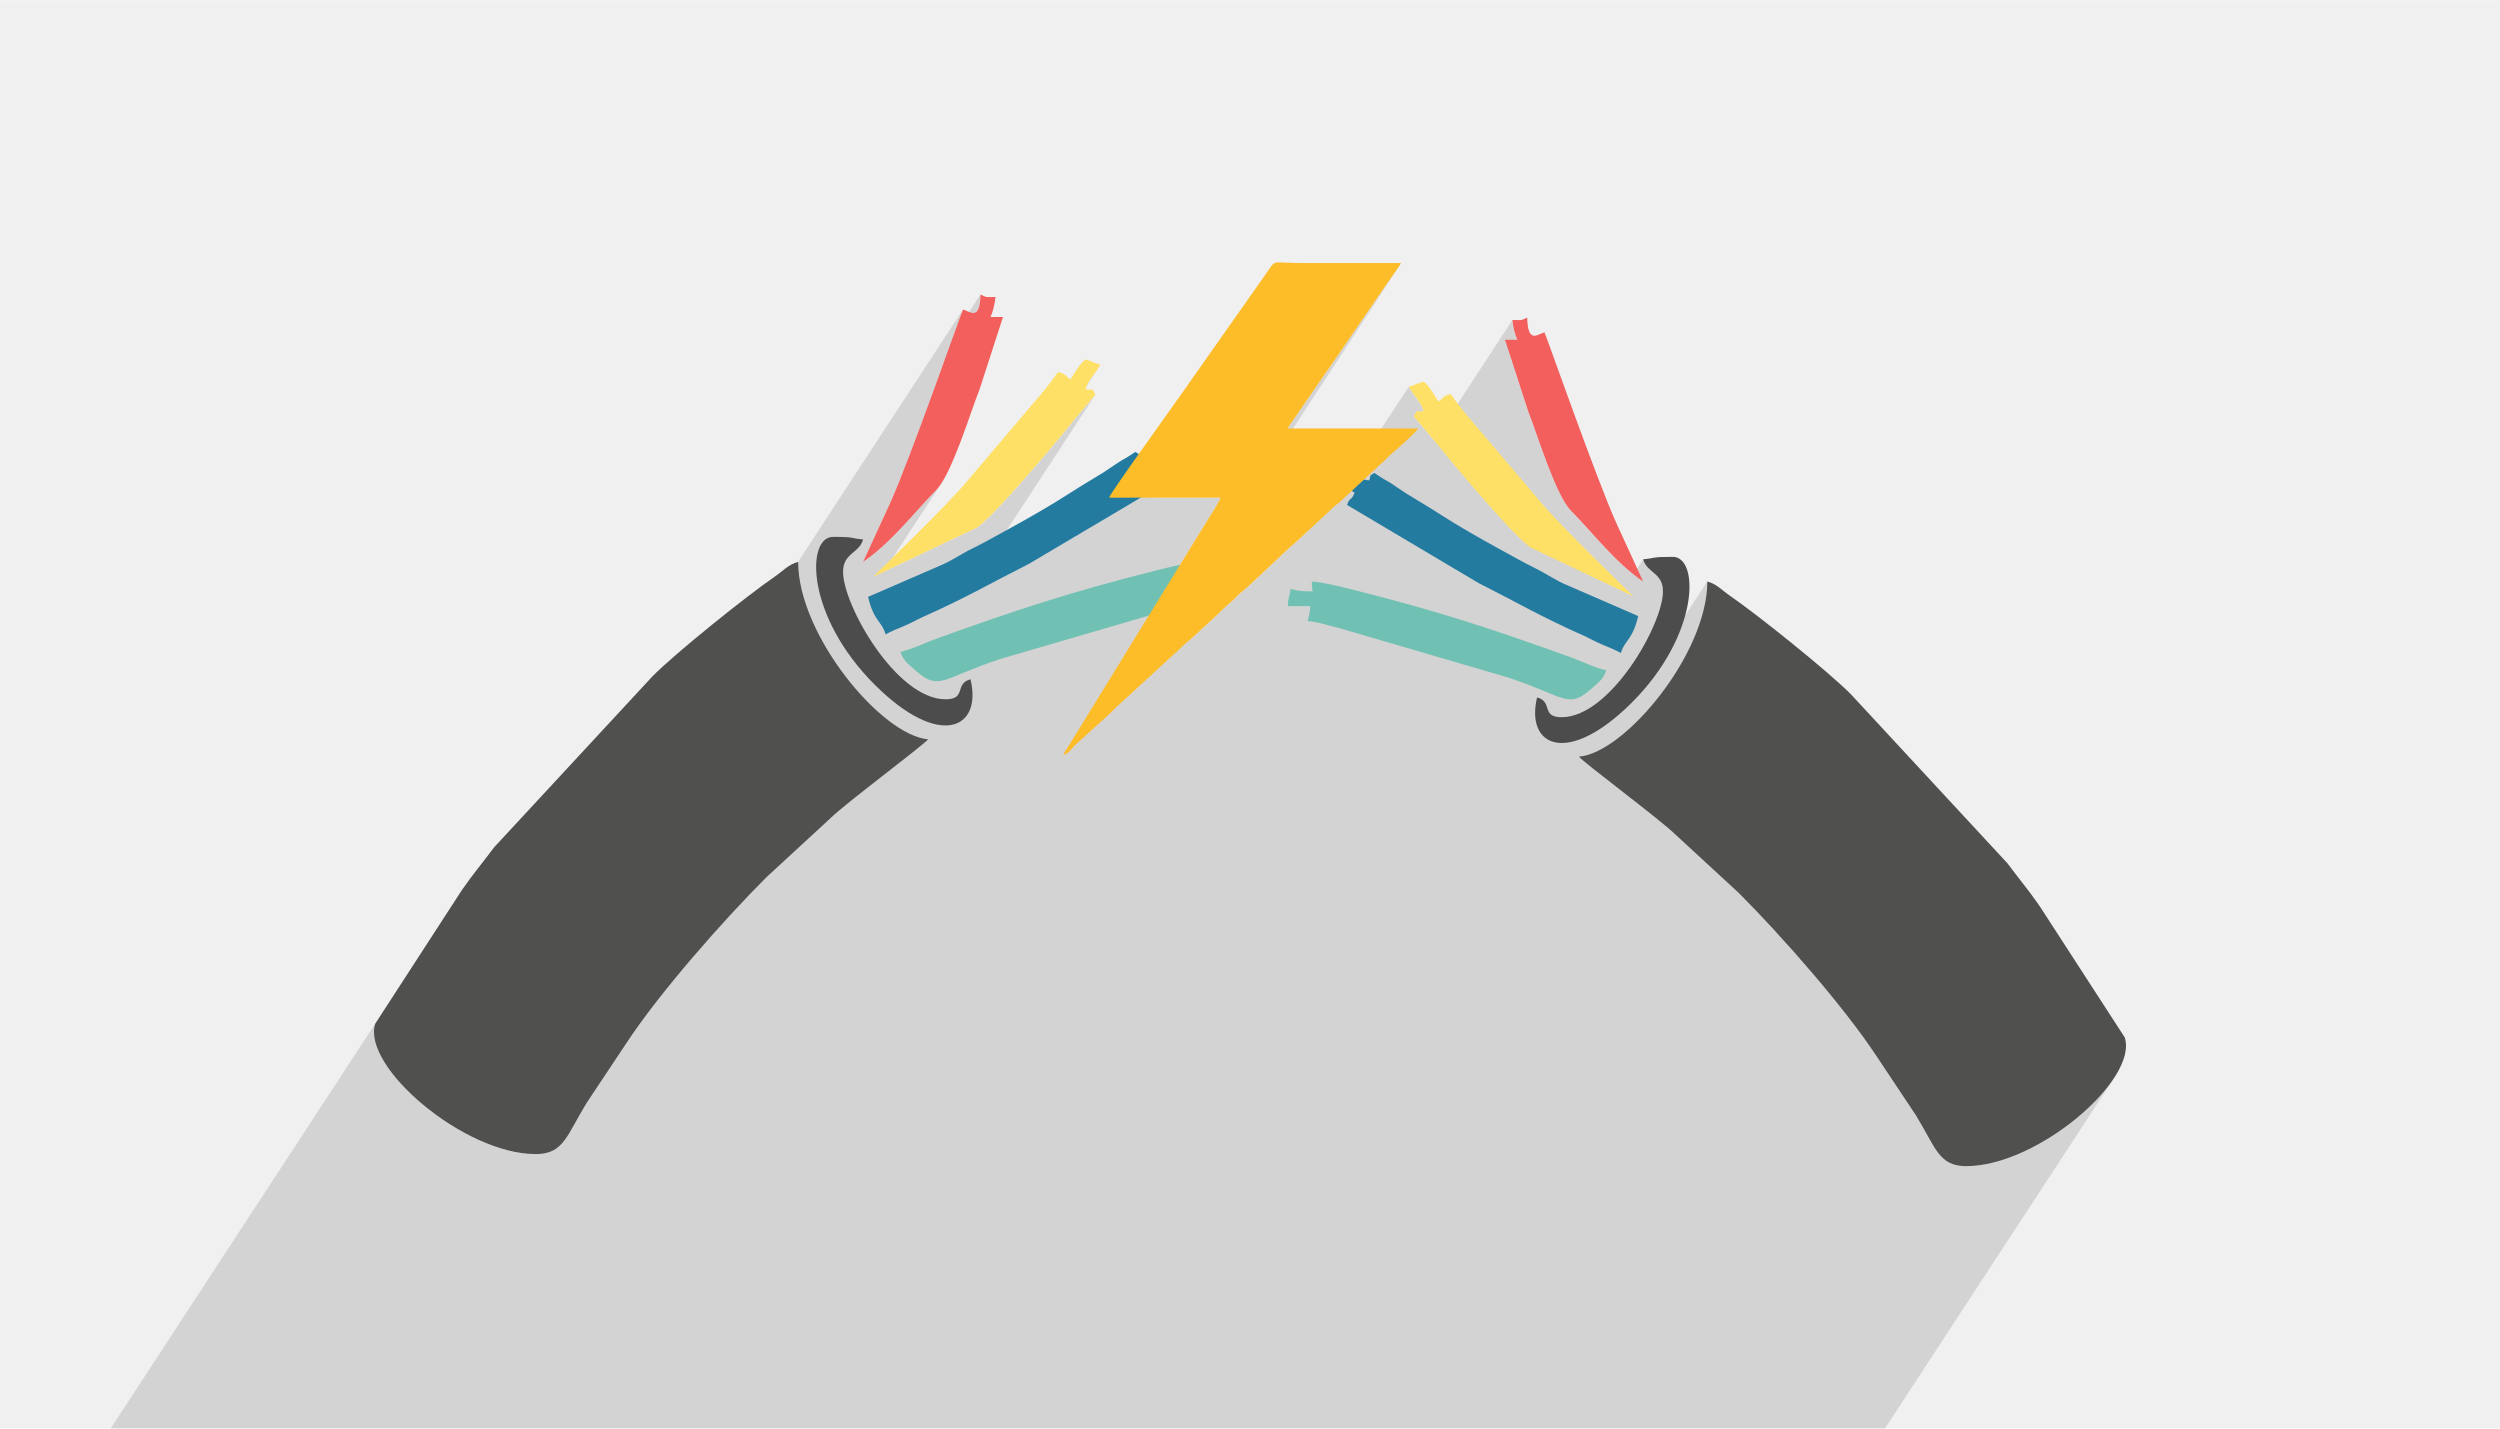
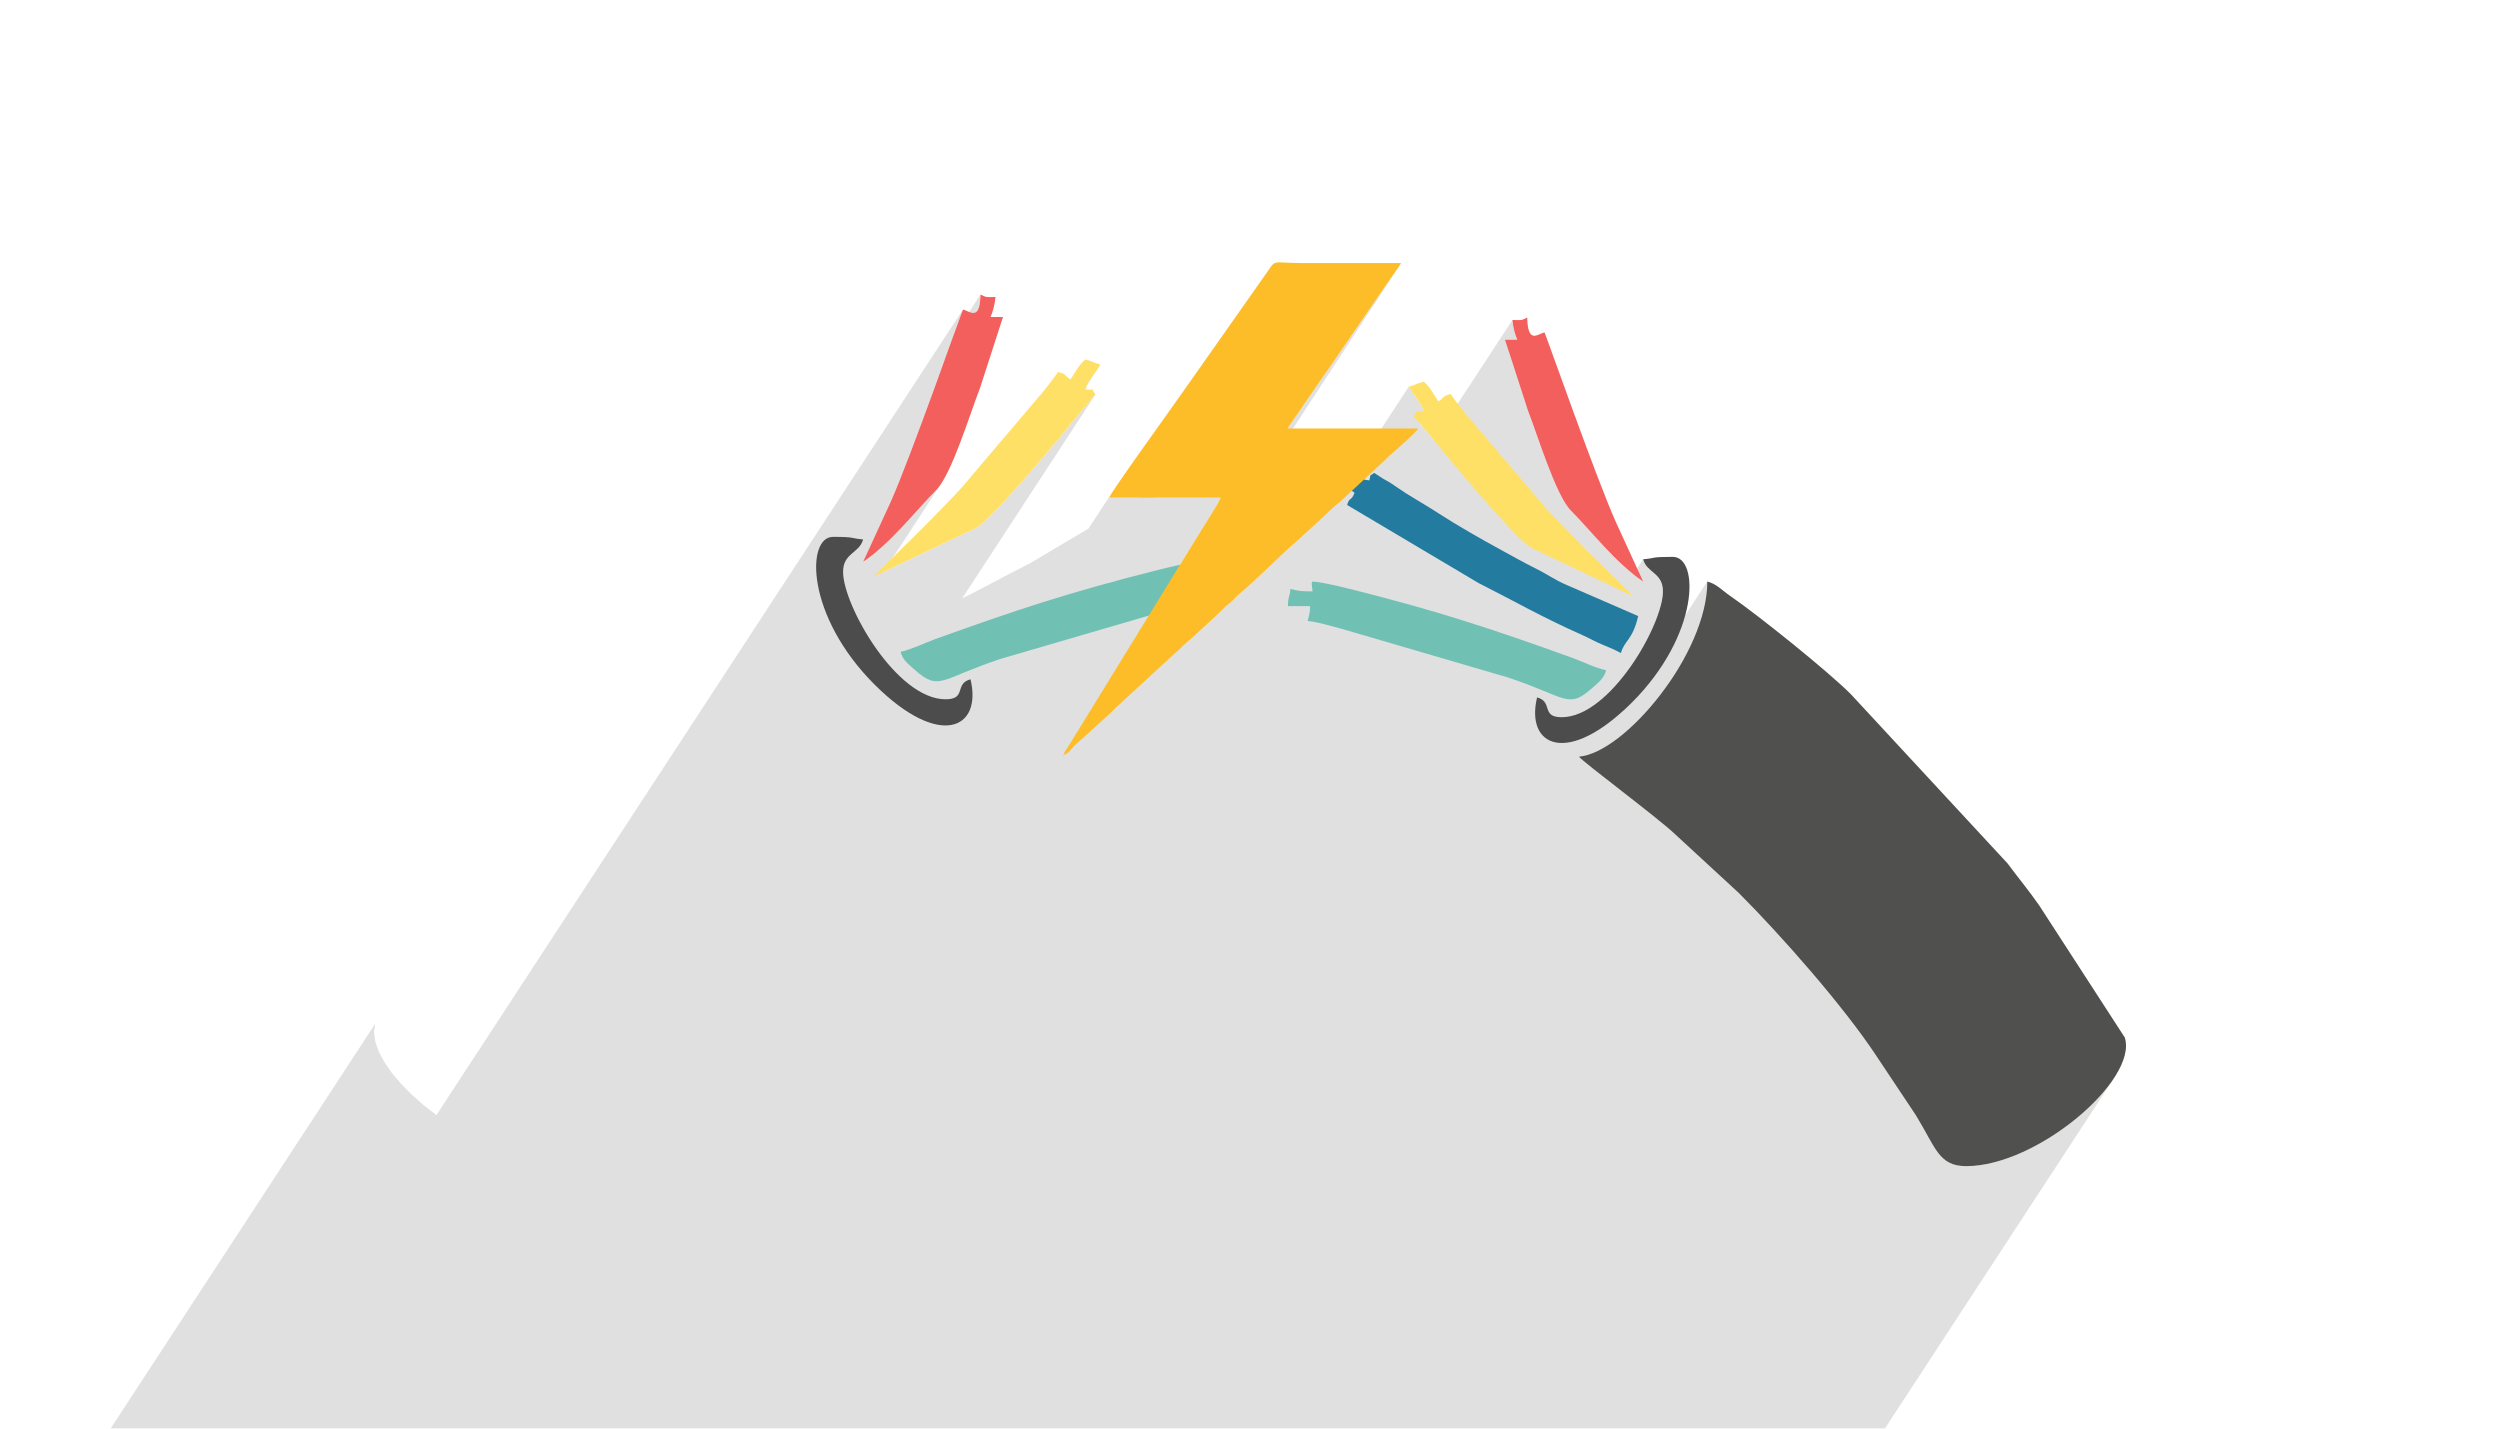
<svg xmlns="http://www.w3.org/2000/svg" xml:space="preserve" width="350" height="200" version="1" shape-rendering="geometricPrecision" text-rendering="geometricPrecision" image-rendering="optimizeQuality" fill-rule="evenodd" clip-rule="evenodd" viewBox="0 0 35000 19994">
-   <path fill="#F0F0F0" d="M0 0h35000v19994H0z" />
  <path fill="#373435" fill-opacity=".149" d="M16386 6499l-233 356 128-76-121 185h927l-14 34-27 51-36 62-42 69-43 69-41 65-36 56-25 41-741 1205 276-81 8-2 1659-2538 493-717 13-20 13-18 13-17 12-17 11-16 13-17 12-18 13-19 26-39 26-37 25-36 24-36 25-36 25-37 26-37 26-39 590-862 13-20 13-18 12-17 12-16 12-17 12-17 13-18 13-20 13-20 14-19 14-19 13-19 13-18 12-19-3130 4788 16-4 62-18 63-16 44-12 161-245h315l-510 779 10-8 10-7 9-7 9-7 10-7 11-10 12-11 386-356 21-21 19-19 18-18 18-17 18-16 19-17 21-18 23-19 21-18 20-18 18-19 18-18 18-19 18-19 20-18 23-18 67-57 93-85 111-103 118-112 118-112 108-101 89-81 61-52 153-142 561-858-16 50-13 29-67 103-8 25 36 10 18 5 913-1396 28 47 29 43 30 42 30 40 28 40 25 42 21 44 17 47-86 131 229 273 1100-1682 4 36 5 37 8 38 8 37 10 36 11 35 11 30 12 28-116 176 264 815 26 68 29 78 31 88 33 94 36 100 37 104 38 105 40 106 41 105 41 102 42 97 42 90 42 83 42 72 42 61 40 48 111 116 115 126 120 132 124 135 129 133 133 128 138 118 4 3 137-210 27 64 38 51 45 43 48 40 45 44 38 53 26 67 10 87-9 96-24 113-40 125-53 137-66 143-77 147-88 148-743 1136 53-23 139-78 148-101 156-127 35-33 1190-1821-13 194-38 200-59 204-80 205-97 204-112 200-124 194-892 1364 8 6 108 84 112 87 114 89 113 89 109 86 103 82 94 75 81 67 66 57 49 45 898 828 115 116 120 124 124 132 128 137 131 143 132 148 133 151 132 152 130 155 128 154 125 153 119 152 115 149 107 145 100 140 90 134 552 829 94 160 78 142 70 121 69 102 73 80 86 58 105 36 130 12 191-14 198-39 201-62 203-83 200-100 196-115 187-128 177-137 163-144 146-149 126-149 104-149-3230 4940H1550l3703-5665-17 120 18 131 49 141 79 147 105 151 128 152 148 150 165 146 179 139 3 2 7372-11278-12 31-27 73-40 109-51 141-7 21 382-585-9 121-20 78-478 731-71 196-79 217-82 224-83 226-84 223-81 214-77 201-72 182-66 160-56 131-386 839 144-105 139-120 135-129 130-135 126-137 121-134 117-127 112-118 41-48 42-62-821 1256 1238-589 1450-2217-24 38-24 38-1398 2140 58-28 50-35 64-55 76-72 86-88 95-100 100-109 105-117 106-120 40-46 869-1329 28-41 31-41 30-42 30-44-952 1456 31-35 103-121 100-117 93-110 84-101 73-88 61-74 45-57 319-380-1866 2855 57-29 88-44 86-45 85-44 84-44 86-45 86-46 88-46 91-47 95-49 99-50 824-489 331-506-29 47-13 26h413l235-360 26-18 24-16 21-15 22-13 23-12 27-11 30-10 37-10z" />
  <path fill="#F25F5C" d="M12083 7863l386-839c277-617 989-2647 1013-2694 93 22 237 176 245-210 97 47 68 35 210 35-8 93-38 214-70 280h175l-325 1004c-133 335-393 1200-610 1419-292 295-636 745-1024 1005z" />
  <path fill="#FFE066" d="M12223 8073c4-5 1120-1082 1350-1379l932-1097c100-114 227-273 307-392 128 34 73 37 175 105 60-91 124-218 210-280 108 25 101 45 209 70-70 132-174 215-209 350 162 13 61-38 139 70l-319 380c-199 251-1127 1361-1348 1486l-1446 687z" />
-   <path fill="#247BA0" d="M16176 6604c45 124 74 60 105 175l-1866 1107c-539 272-868 469-1492 747-90 41-154 81-260 125-117 49-168 69-265 120-48-181-164-178-245-525l1000-434c183-76 280-155 458-242 184-92 304-161 478-256 315-173 611-341 904-530 158-102 296-181 455-280 79-50 132-90 210-140 52-34 51-31 110-65l128-82c77 54 44 6 70 105 159-13 192-75 315-140 45 170 60 41 105 210-107 25-135 55-210 105z" />
  <path fill="#4C4C4C" d="M11803 8003c0 469 746 1784 1435 1784 299 0 119-218 349-280 168 700-434 978-1338 79-968-963-966-2073-586-2073 325 0 229 20 420 36-52 196-280 187-280 454zM12083 7863z" />
  <path fill="#70C1B3" d="M16771 8003c175 0 181-4 314-35 12 136 32 91 36 245h-315c2 107 15 128 35 210-146 12-334 75-483 112l-2355 688c-832 276-852 458-1194 153-86-77-169-134-201-253 177-42 317-118 486-179 1145-413 1899-661 3096-962 167-42 419-105 581-119 20 44 12-6 10 52 0 2-10 81-10 88z" />
  <path fill="#4C4C4C" d="M12223 8073z" />
-   <path fill="#50514F" d="M7500 16154c-1006 0-2438-1224-2247-1825l1212-1869c155-225 293-385 451-599l2220-2397c313-318 1322-1129 1716-1398 111-76 185-166 322-203 0 1026 1168 2430 1819 2484-48 71-1145 889-1355 1094l-910 839c-601 600-1489 1608-1954 2314l-559 840c-281 456-321 720-715 720z" />
  <g>
    <path fill="#F25F5C" d="M23004 8138l-380-828c-274-609-977-2614-1001-2660-92 21-234 173-242-207-96 46-67 34-207 34 7 92 37 211 69 277h-173l321 991c131 331 388 1185 602 1401 289 291 628 735 1011 992z" />
    <path fill="#FFE066" d="M22866 8345c-4-5-1106-1068-1332-1361l-921-1083c-98-113-224-270-303-388-126 34-72 37-172 104-60-90-123-215-207-276-108 25-101 44-208 69 70 130 172 213 208 345-161 13-61-37-139 69l316 376c196 247 1112 1343 1330 1467l1428 678z" />
    <path fill="#247BA0" d="M18964 6895c-45 122-74 59-104 172l1842 1094c532 268 857 463 1473 737 89 40 152 80 257 123 116 48 166 68 261 119 48-179 162-176 242-518l-987-429c-181-75-277-153-452-239-182-91-300-159-472-253-311-170-603-336-893-523-155-100-292-178-449-276-78-49-130-90-207-139-52-33-51-30-109-63l-126-82c-77 53-43 6-69 104-157-13-189-74-311-138-45 167-59 40-104 207 106 25 133 54 208 104z" />
    <path fill="#4C4C4C" d="M23281 8276c0 463-737 1762-1417 1762-295 0-117-216-345-277-165 691 429 965 1321 78 956-951 954-2046 579-2046-321 0-226 18-415 34 52 194 277 185 277 449zM23004 8138z" />
    <path fill="#70C1B3" d="M18376 8276c-173 0-179-4-310-34-12 134-32 90-35 241h311c-2 106-16 126-35 208 144 12 329 73 477 110l2325 680c821 272 841 452 1179 151 85-76 167-133 198-251-175-40-313-116-479-176-1131-408-1875-652-3057-950-165-41-414-104-574-117-20 43-12-7-10 51 0 2 10 80 10 87z" />
    <path fill="#4C4C4C" d="M22866 8345z" />
    <path fill="#50514F" d="M27528 16323c994 0 2408-1208 2219-1801l-1196-1846c-154-222-289-380-445-591l-2192-2367c-309-313-1306-1114-1694-1380-110-75-183-164-318-200 0 1012-1153 2399-1796 2452 47 70 1130 878 1338 1080l898 828c593 593 1470 1588 1929 2285l552 829c277 451 317 711 705 711z" />
  </g>
  <g fill="#FDBD28">
    <path d="M14892 10565c69-18 108-86 155-133l468-424c56-45 91-97 147-141l780-718c69-53 96-93 157-146 34-31 48-34 83-68l386-356c60-59 90-92 157-145 59-47 93-99 156-147 136-105 647-613 765-703l541-503c35-30 48-34 83-68l620-575c27-27 48-51 77-75 81-68 343-299 389-368h-1831l493-717c37-56 64-89 100-142 70-105 133-191 203-297l590-862c37-54 64-88 100-143 37-55 73-98 103-154h-1362c-486 0-370-69-536 160-37 51-58 82-94 134l-956 1359c-62 92-125 174-188 266-95 139-931 1295-950 1365h1559c-16 65-213 361-264 447l-1867 3036c-27 43-51 64-64 118zM14892 10565h-15l13 18 2-18z" />
  </g>
</svg>